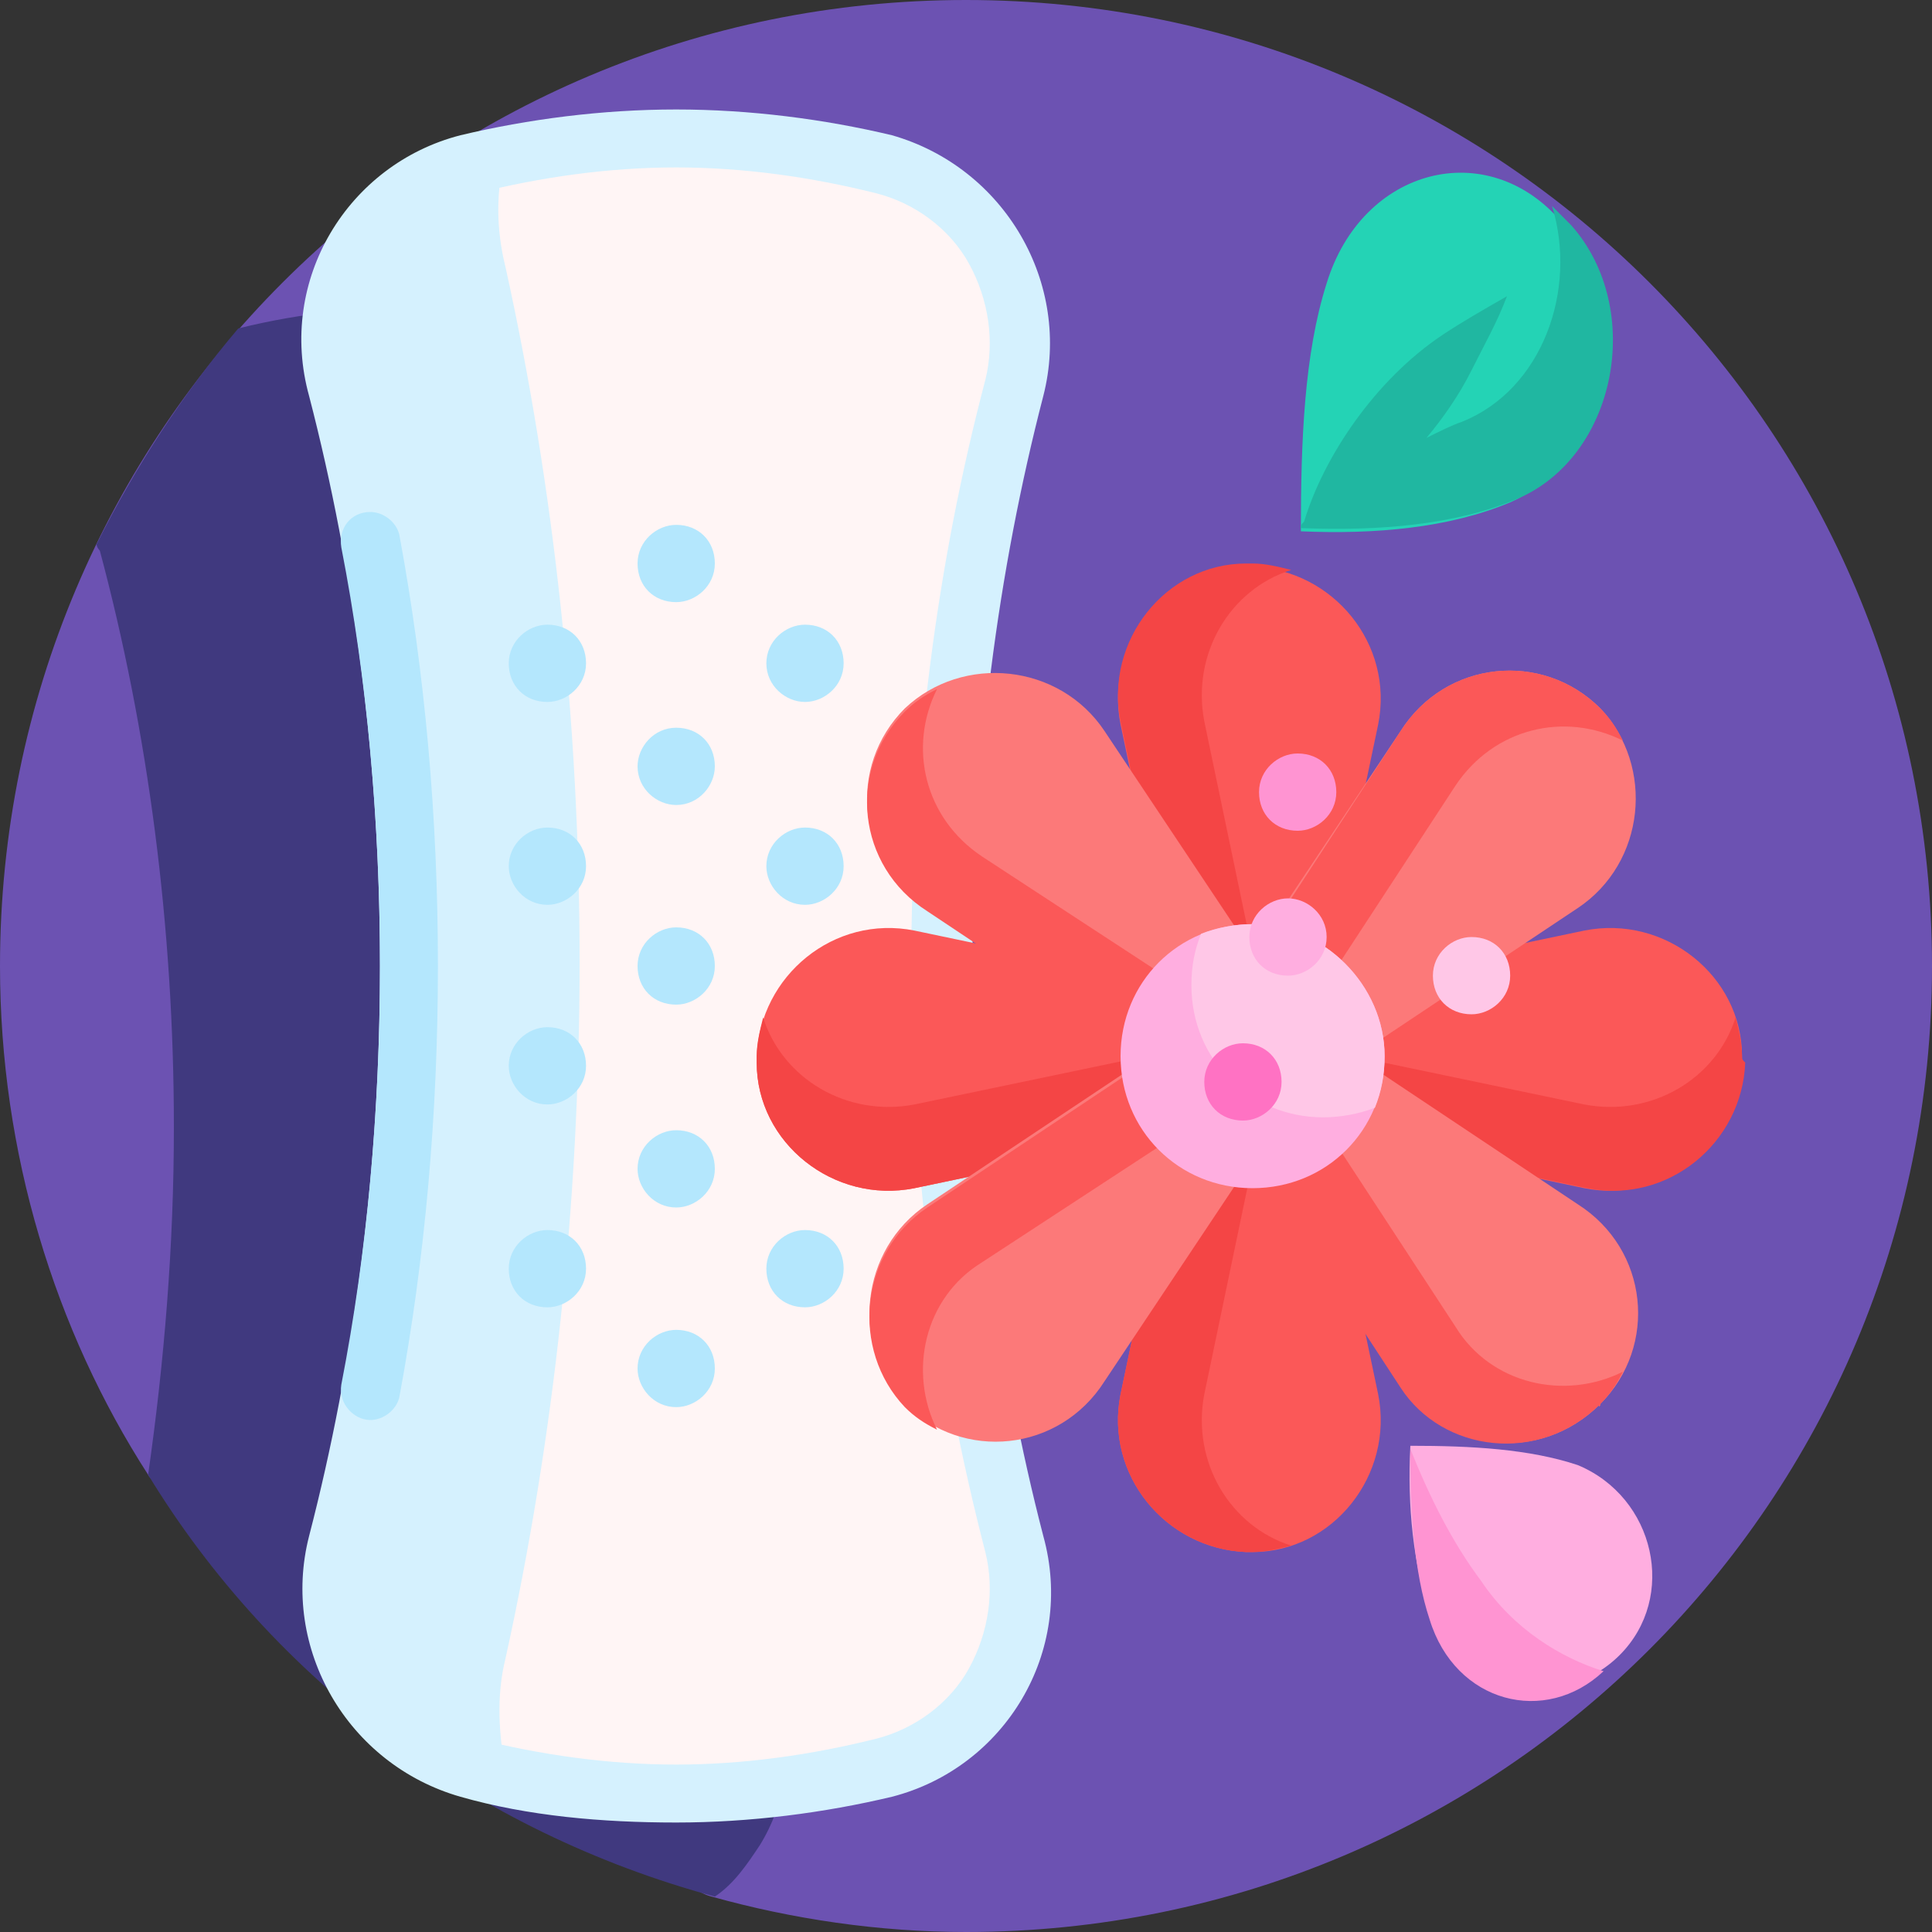
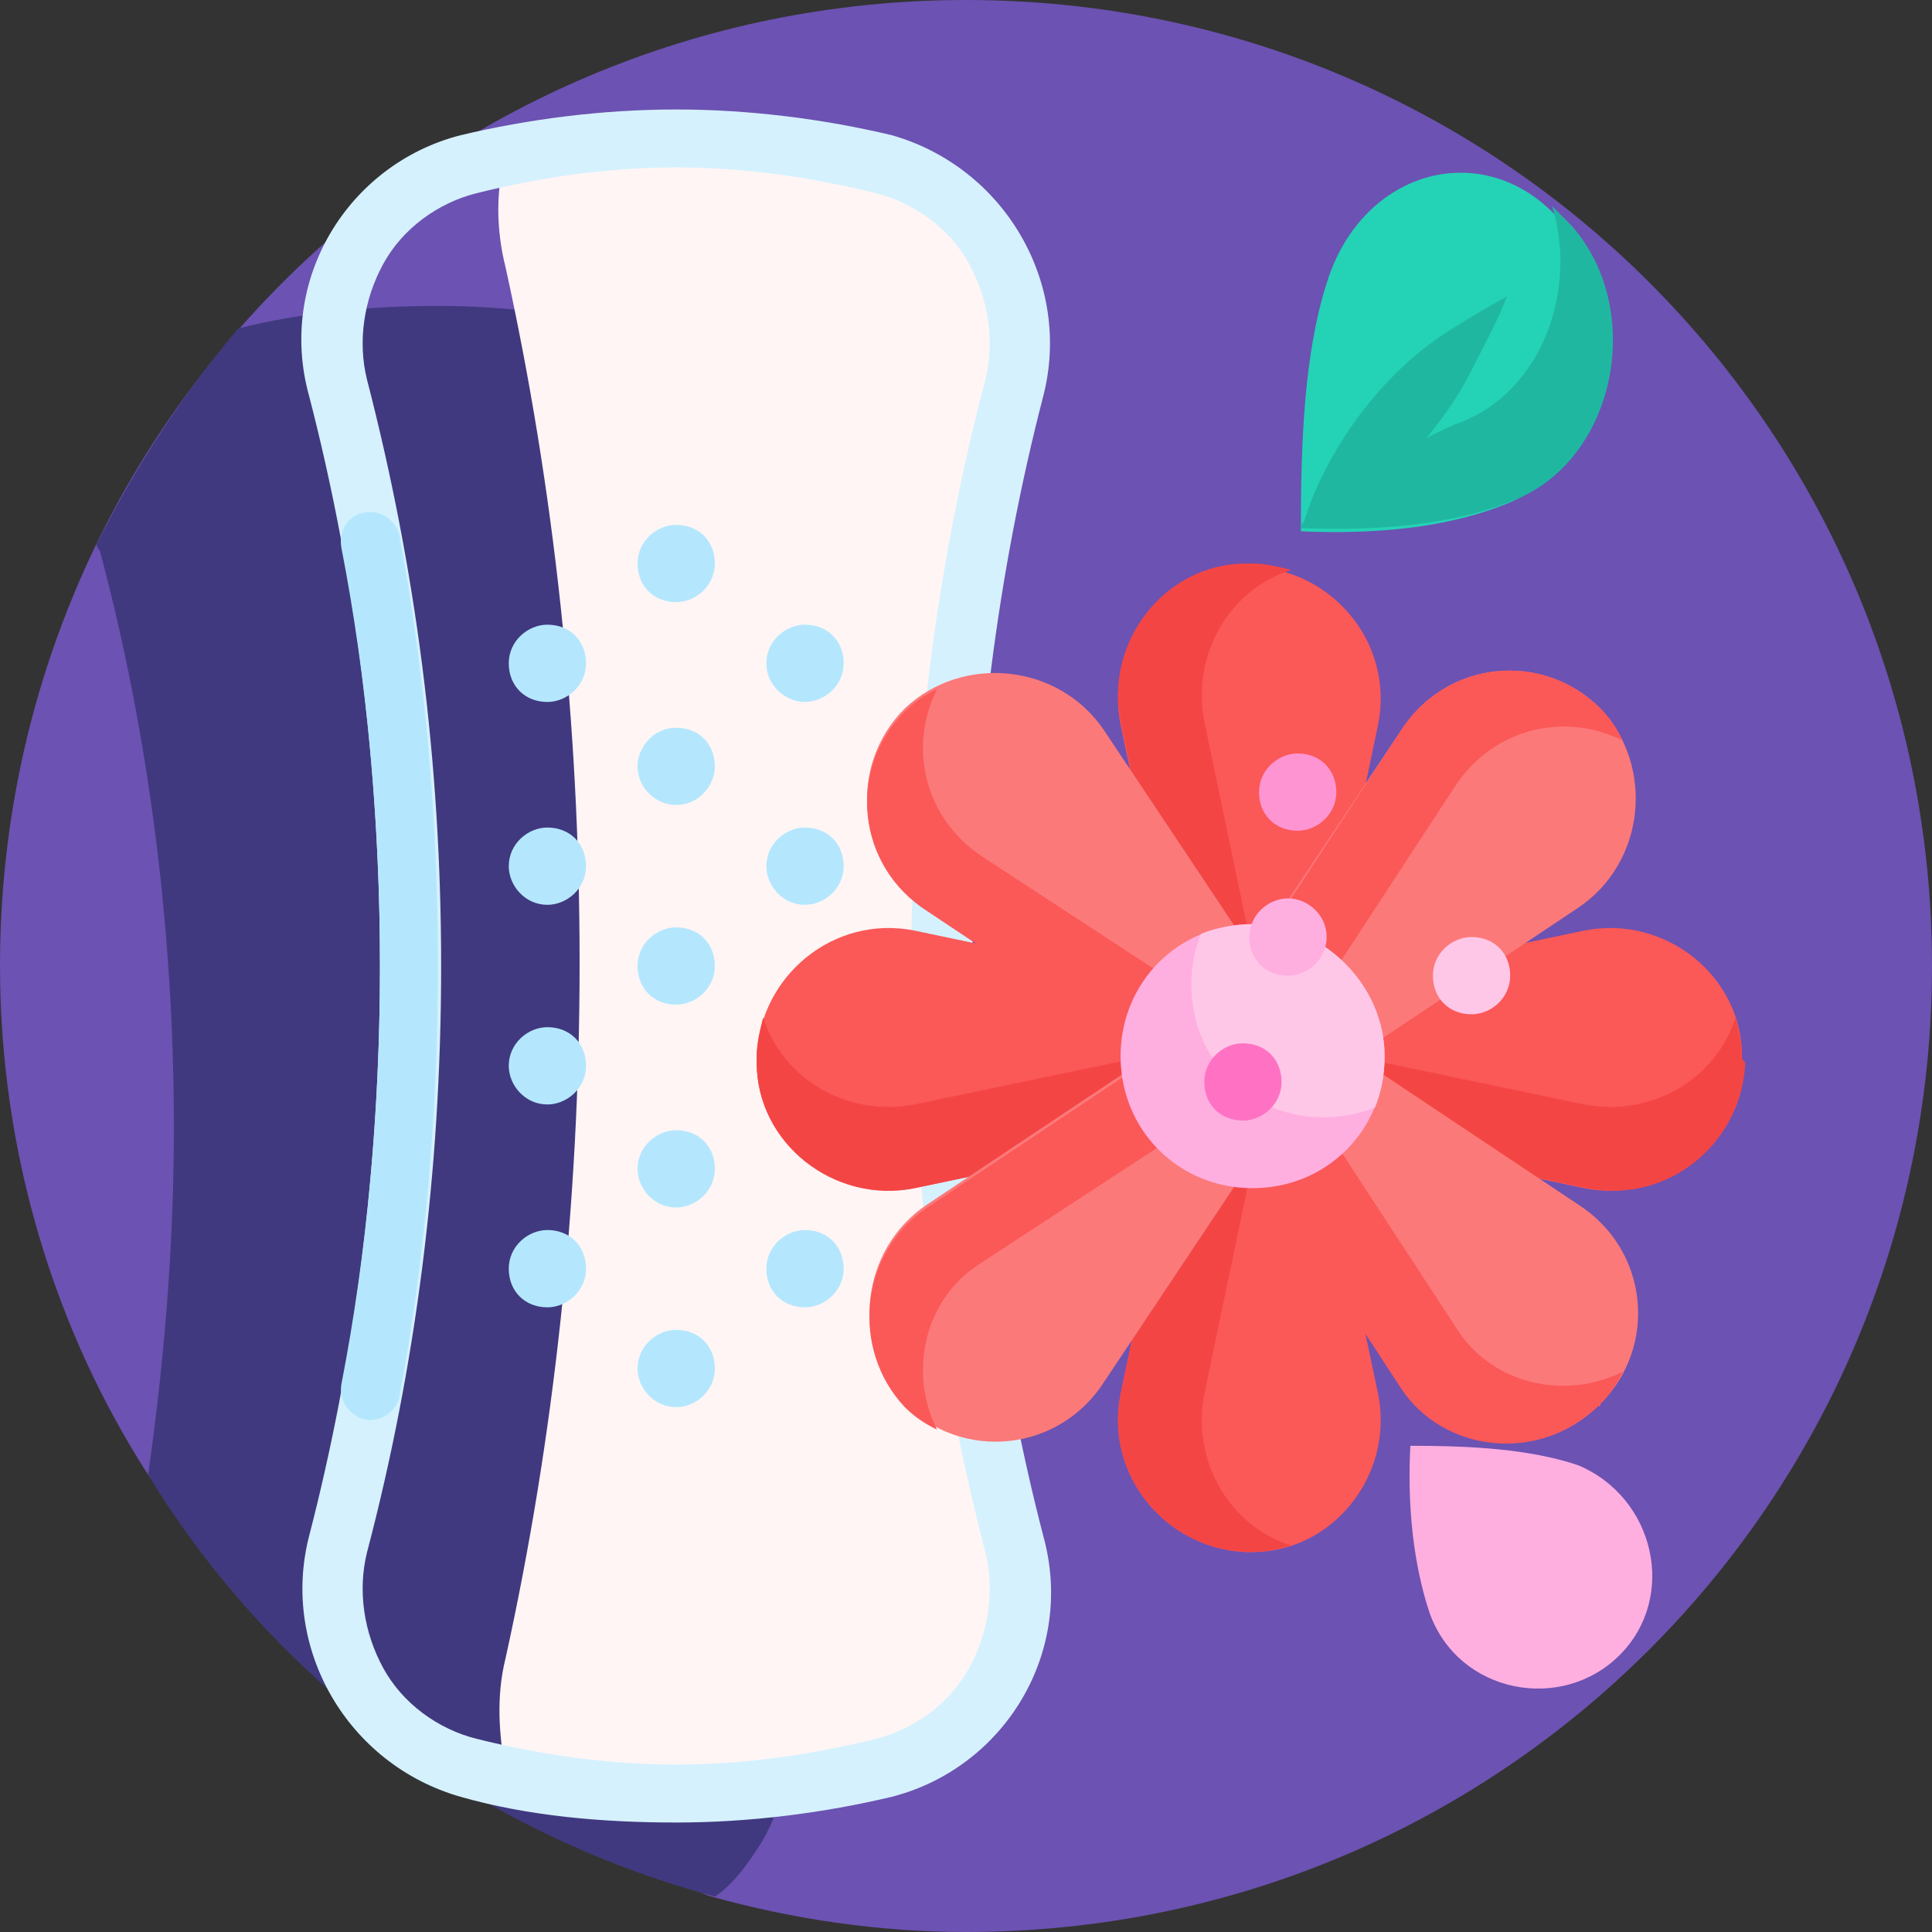
<svg xmlns="http://www.w3.org/2000/svg" xmlns:xlink="http://www.w3.org/1999/xlink" version="1.1" id="Layer_1" x="0px" y="0px" viewBox="0 0 60 60" style="enable-background:new 0 0 60 60;" xml:space="preserve">
  <rect x="0" y="0" width="60" height="60" fill="#333333" stroke="none" />
  <style type="text/css">
	.st0{clip-path:url(#SVGID_2_);fill:#6C52B2;}
	.st1{clip-path:url(#SVGID_2_);fill:#40397F;}
	.st2{clip-path:url(#SVGID_2_);fill:#D5F1FE;}
	.st3{clip-path:url(#SVGID_2_);fill:#FFF5F5;}
	.st4{clip-path:url(#SVGID_2_);fill:#B4E7FD;}
	.st5{clip-path:url(#SVGID_2_);fill:#24D3B5;}
	.st6{clip-path:url(#SVGID_2_);fill:#20B7A1;}
	.st7{clip-path:url(#SVGID_2_);fill:#FFAEE0;}
	.st8{clip-path:url(#SVGID_2_);fill:#FF94D2;}
	.st9{clip-path:url(#SVGID_2_);fill:#FB5858;}
	.st10{clip-path:url(#SVGID_2_);fill:#F44545;}
	.st11{clip-path:url(#SVGID_2_);fill:#FC7979;}
	.st12{clip-path:url(#SVGID_2_);fill:#FFC7E7;}
	.st13{clip-path:url(#SVGID_2_);fill:#FF72C3;}
</style>
  <g>
    <defs>
      <rect id="SVGID_1_" width="60" height="60" />
    </defs>
    <clipPath id="SVGID_2_">
      <use xlink:href="#SVGID_1_" style="overflow:visible;" />
    </clipPath>
    <path class="st0" d="M60,30c0,16.6-13.4,30-30,30c-2.7,0-5.4-0.4-7.9-1.1c-0.8-0.2-1-1-1.7-1.3c-6-2.2-11-6.1-14.6-11.3   c-0.2-0.3-1-0.1-1.2-0.5C1.7,41.3,0,35.8,0,30C0,13.4,13.4,0,30,0S60,13.4,60,30z" />
    <path class="st1" d="M24.2,17.2c-1.5,5.7-2.3,11.7-2.3,17.9s0.8,12.3,2.3,17.9c0.4,1.5,0.2,3-0.6,4.3c-0.4,0.6-0.8,1.2-1.4,1.6   c-7.4-2-13.7-6.7-17.6-13.1c0.5-3.5,0.8-7.1,0.8-10.8c0-6.2-0.8-12.3-2.3-17.9C3.1,17.1,3,17,3,16.9c1.2-2.4,2.7-4.7,4.4-6.7   c2-0.5,4.1-0.7,6.2-0.7c2.2,0,4.4,0.3,6.5,0.8c1.5,0.4,2.7,1.3,3.5,2.6C24.4,14.2,24.6,15.8,24.2,17.2z" />
-     <path class="st2" d="M21,55.7c-2.2,0-4.4-0.3-6.5-0.8c-1.5-0.4-2.7-1.3-3.5-2.6c-0.8-1.3-1-2.8-0.6-4.3c1.5-5.7,2.3-11.7,2.3-17.9   S12,17.7,10.5,12.1c-0.4-1.5-0.2-3,0.6-4.3c0.8-1.3,2-2.3,3.5-2.6c2.1-0.5,4.3-0.8,6.5-0.8s4.4,0.3,6.5,0.8C29,5.5,30.2,6.4,31,7.8   c0.8,1.3,1,2.8,0.6,4.3c-1.5,5.7-2.3,11.7-2.3,17.9s0.8,12.3,2.3,17.9c0.4,1.5,0.2,3-0.6,4.3c-0.8,1.3-2,2.3-3.5,2.6   C25.4,55.4,23.2,55.7,21,55.7z" />
    <path class="st3" d="M31.6,12.1c-1.5,5.7-2.3,11.7-2.3,17.9s0.8,12.3,2.3,17.9c0.4,1.5,0.2,3-0.6,4.3c-0.8,1.3-2,2.3-3.5,2.6   c-2.1,0.5-4.3,0.8-6.5,0.8c-1.8,0-3.6-0.2-5.3-0.6c-0.2-1.1-0.3-2.3,0-3.5c1.5-6.8,2.3-14.1,2.3-21.6s-0.8-14.8-2.3-21.6   c-0.3-1.2-0.3-2.4,0-3.5c1.7-0.4,3.5-0.6,5.3-0.6c2.2,0,4.4,0.3,6.5,0.8C29,5.5,30.2,6.4,31,7.8C31.7,9.1,31.9,10.6,31.6,12.1z" />
    <path class="st2" d="M21,5.2c2.1,0,4.2,0.3,6.2,0.8c1.2,0.3,2.3,1.1,2.9,2.2c0.6,1.1,0.8,2.4,0.5,3.6c-1.5,5.7-2.3,11.8-2.3,18.2   s0.8,12.4,2.3,18.2c0.3,1.2,0.1,2.5-0.5,3.6c-0.6,1.1-1.7,1.9-2.9,2.2c-2,0.5-4.1,0.8-6.2,0.8c-2.1,0-4.2-0.3-6.2-0.8   c-1.2-0.3-2.3-1.1-2.9-2.2c-0.6-1.1-0.8-2.4-0.5-3.6c1.5-5.7,2.3-11.8,2.3-18.2s-0.8-12.4-2.3-18.2c-0.3-1.2-0.1-2.5,0.5-3.6   c0.6-1.1,1.7-1.9,2.9-2.2C16.8,5.5,18.9,5.2,21,5.2 M21,3.4c-2.3,0-4.6,0.3-6.7,0.8c-3.5,0.9-5.7,4.5-4.7,8.1   c1.4,5.4,2.2,11.4,2.2,17.7c0,6.3-0.8,12.3-2.2,17.7c-0.9,3.5,1.2,7.1,4.7,8.1c2.1,0.6,4.4,0.8,6.7,0.8s4.6-0.3,6.7-0.8   c3.5-0.9,5.7-4.5,4.7-8.1C31,42.3,30.2,36.3,30.2,30c0-6.3,0.8-12.3,2.2-17.7c0.9-3.5-1.2-7.1-4.7-8.1C25.6,3.7,23.3,3.4,21,3.4" />
    <path class="st4" d="M10.6,43c0.8-4.1,1.2-8.5,1.2-13s-0.4-8.9-1.2-13c-0.1-0.6,0.3-1.1,0.9-1.1c0.4,0,0.8,0.3,0.9,0.7   c0.8,4.3,1.2,8.8,1.2,13.4c0,4.6-0.4,9.1-1.2,13.4c-0.1,0.4-0.5,0.7-0.9,0.7C11,44.1,10.5,43.6,10.6,43 M22.2,23.8   c0,0.6-0.5,1.2-1.2,1.2c-0.6,0-1.2-0.5-1.2-1.2c0-0.6,0.5-1.2,1.2-1.2C21.7,22.6,22.2,23.1,22.2,23.8 M17,19.4   c-0.6,0-1.2,0.5-1.2,1.2s0.5,1.2,1.2,1.2c0.6,0,1.2-0.5,1.2-1.2C18.2,19.9,17.7,19.4,17,19.4 M25,21.8c0.6,0,1.2-0.5,1.2-1.2   s-0.5-1.2-1.2-1.2c-0.6,0-1.2,0.5-1.2,1.2S24.4,21.8,25,21.8 M21,16.3c-0.6,0-1.2,0.5-1.2,1.2s0.5,1.2,1.2,1.2   c0.6,0,1.2-0.5,1.2-1.2S21.7,16.3,21,16.3 M17,25.7c-0.6,0-1.2,0.5-1.2,1.2c0,0.6,0.5,1.2,1.2,1.2c0.6,0,1.2-0.5,1.2-1.2   C18.2,26.2,17.7,25.7,17,25.7 M25,25.7c-0.6,0-1.2,0.5-1.2,1.2c0,0.6,0.5,1.2,1.2,1.2c0.6,0,1.2-0.5,1.2-1.2   C26.2,26.2,25.7,25.7,25,25.7 M21,28.8c-0.6,0-1.2,0.5-1.2,1.2s0.5,1.2,1.2,1.2c0.6,0,1.2-0.5,1.2-1.2S21.7,28.8,21,28.8z M17,31.9   c-0.6,0-1.2,0.5-1.2,1.2c0,0.6,0.5,1.2,1.2,1.2c0.6,0,1.2-0.5,1.2-1.2C18.2,32.4,17.7,31.9,17,31.9 M21,35.1   c-0.6,0-1.2,0.5-1.2,1.2c0,0.6,0.5,1.2,1.2,1.2c0.6,0,1.2-0.5,1.2-1.2C22.2,35.6,21.7,35.1,21,35.1 M25,31.9   c-0.6,0-1.2,0.5-1.2,1.2c0,0.6,0.5,1.2,1.2,1.2c0.6,0,1.2-0.5,1.2-1.2C26.2,32.4,25.7,31.9,25,31.9 M25,38.2   c-0.6,0-1.2,0.5-1.2,1.2s0.5,1.2,1.2,1.2c0.6,0,1.2-0.5,1.2-1.2S25.7,38.2,25,38.2 M21,41.3c-0.6,0-1.2,0.5-1.2,1.2   c0,0.6,0.5,1.2,1.2,1.2c0.6,0,1.2-0.5,1.2-1.2C22.2,41.8,21.7,41.3,21,41.3 M17,38.2c-0.6,0-1.2,0.5-1.2,1.2s0.5,1.2,1.2,1.2   c0.6,0,1.2-0.5,1.2-1.2S17.7,38.2,17,38.2" />
    <path class="st5" d="M48.5,6.9c2.3,2.7,1.4,7.4-1.6,8.7c-1.9,0.8-4.2,1-6.5,0.9c0-2.8,0.1-5.5,0.8-7.7C42.3,5.2,46.2,4.2,48.5,6.9" />
    <path class="st6" d="M47.1,15.5c-1.9,0.8-4.3,1-6.7,0.9c0,0,0,0,0,0c0,0,0,0,0,0c0-0.1,0-0.1,0.1-0.2c0.6-2,2.2-4.4,4.3-5.8   c0.6-0.4,1.3-0.8,2-1.2c-0.3,0.8-0.7,1.5-1.1,2.3c-0.4,0.8-0.9,1.5-1.4,2.1c0.4-0.2,0.8-0.4,1.1-0.5c2.5-1,3.6-4.1,2.8-6.7   c0.2,0.2,0.4,0.4,0.6,0.6C51.1,9.6,50.2,14.2,47.1,15.5z" />
    <path class="st7" d="M50.3,51.4c-1.8,1.8-5,1.2-5.9-1.3c-0.5-1.5-0.7-3.3-0.6-5.2c1.9,0,3.7,0.1,5.2,0.6   C51.4,46.5,52.1,49.6,50.3,51.4" />
-     <path class="st8" d="M49.8,51.9c-1.8,1.7-4.6,1-5.4-1.6c-0.5-1.5-0.6-3.4-0.6-5.3c0.6,1.5,1.3,2.9,2.2,4.1   C47,50.6,48.5,51.5,49.8,51.9" />
    <path class="st9" d="M54.1,32.8c0-2.5-2.4-4.4-4.9-3.9l-8.1,1.7l1.7-8.1c0.5-2.5-1.4-4.8-3.9-4.9c0,0,0,0-0.1,0c0,0,0,0-0.1,0   c-2.5,0-4.4,2.4-3.9,4.9l1.7,8.1l-8.1-1.7c-2.5-0.5-4.8,1.4-4.9,3.9c0,0,0,0,0,0.1c0,0,0,0,0,0.1c0,2.5,2.4,4.4,4.9,3.9l8.1-1.7   l-1.7,8.1c-0.5,2.5,1.4,4.8,3.9,4.9c0,0,0,0,0.1,0c0,0,0,0,0.1,0c2.5,0,4.4-2.4,3.9-4.9l-1.7-8.1l8.1,1.7c2.5,0.5,4.8-1.4,4.9-3.9   C54.1,32.9,54.1,32.9,54.1,32.8C54.1,32.8,54.1,32.8,54.1,32.8z M38.1,32.1h1.5v1.5h-1.5V32.1z" />
    <path class="st10" d="M54.1,32.8c0-0.4-0.1-0.8-0.2-1.2c-0.6,1.9-2.6,3.1-4.7,2.7l-9.1-1.9c-0.2,0-0.4-0.2-0.5-0.3H40   c-0.1,0-0.2,0-0.3-0.1c0-0.1-0.1-0.2-0.1-0.3V32c-0.2-0.1-0.3-0.3-0.3-0.5l-1.9-9.1c-0.4-2.1,0.8-4.1,2.7-4.7   c-0.4-0.1-0.8-0.2-1.2-0.2c0,0,0,0-0.1,0c0,0,0,0-0.1,0c-2.5,0-4.4,2.4-3.9,4.9l1.9,9.1c0.1,0.3,0.3,0.6,0.7,0.6H38   c-0.1,0.2-0.3,0.3-0.5,0.3l-9.1,1.9c-2.1,0.4-4.1-0.8-4.7-2.7c-0.1,0.4-0.2,0.8-0.2,1.2c0,0,0,0,0,0.1c0,0,0,0,0,0.1   c0,2.5,2.4,4.4,4.9,3.9l8.1-1.7l-1.7,8.1c-0.5,2.5,1.4,4.8,3.9,4.9c0,0,0,0,0.1,0c0,0,0,0,0.1,0c0.4,0,0.8-0.1,1.2-0.2   c-1.9-0.6-3.1-2.6-2.7-4.7l1.9-9.1c0-0.2,0.2-0.4,0.3-0.5v0.6c0,0.3,0.2,0.6,0.6,0.7l9.1,1.9c2.5,0.5,4.8-1.4,4.9-3.9   C54.1,32.9,54.1,32.9,54.1,32.8C54.1,32.8,54.1,32.8,54.1,32.8z M38.1,32.1h1.5v1.5h-1.5V32.1z" />
    <path class="st11" d="M49.7,43.6c1.8-1.8,1.5-4.8-0.7-6.2l-6.9-4.6l6.9-4.6c2.1-1.4,2.4-4.4,0.7-6.2c0,0,0,0,0,0s0,0,0,0   c-1.8-1.8-4.8-1.5-6.2,0.7l-4.6,6.9l-4.6-6.9c-1.4-2.1-4.4-2.4-6.2-0.7c0,0,0,0,0,0c0,0,0,0,0,0c-1.8,1.8-1.5,4.8,0.7,6.2l6.9,4.6   l-6.9,4.6c-2.1,1.4-2.4,4.4-0.7,6.2c0,0,0,0,0,0c0,0,0,0,0,0c1.8,1.8,4.8,1.5,6.2-0.7l4.6-6.9l4.6,6.9   C44.8,45.1,47.8,45.5,49.7,43.6C49.6,43.7,49.7,43.7,49.7,43.6C49.7,43.6,49.7,43.6,49.7,43.6 M37.8,32.8l1.1-1.1l1.1,1.1l-1.1,1.1   L37.8,32.8z" />
    <path class="st9" d="M49.7,43.6c0.3-0.3,0.5-0.6,0.7-1c-1.8,0.9-4.1,0.4-5.2-1.4l-5.1-7.8c-0.1-0.2-0.1-0.4-0.1-0.6l0.2,0.2   C40.1,33,40,32.9,40,32.8c0-0.1,0.1-0.2,0.2-0.3L40,32.8c0-0.2,0-0.4,0.1-0.6l5.1-7.8c1.2-1.8,3.4-2.3,5.2-1.4   c-0.2-0.4-0.4-0.7-0.7-1c0,0,0,0,0,0c0,0,0,0,0,0c-1.8-1.8-4.8-1.5-6.2,0.7l-5.1,7.8c-0.2,0.3-0.1,0.6,0.1,0.9l0.4,0.4   c-0.2,0-0.4,0-0.6-0.1l-7.8-5.1c-1.8-1.2-2.3-3.4-1.4-5.2c-0.4,0.2-0.7,0.4-1,0.7c0,0,0,0,0,0c0,0,0,0,0,0   c-1.8,1.8-1.5,4.8,0.7,6.2l6.9,4.6l-6.9,4.6c-2.1,1.4-2.4,4.4-0.7,6.2c0,0,0,0,0,0c0,0,0,0,0,0c0.3,0.3,0.6,0.5,1,0.7   c-0.9-1.8-0.4-4.1,1.4-5.2l7.8-5.1c0.2-0.1,0.4-0.1,0.6-0.1l-0.4,0.4c-0.2,0.2-0.3,0.6-0.1,0.9l5.1,7.8   C44.8,45.1,47.8,45.5,49.7,43.6C49.6,43.7,49.7,43.7,49.7,43.6C49.7,43.6,49.7,43.6,49.7,43.6z M37.8,32.8l1.1-1.1l1.1,1.1   l-1.1,1.1L37.8,32.8z" />
    <path class="st7" d="M43,32.8c0,2.3-1.8,4.1-4.1,4.1c-2.3,0-4.1-1.8-4.1-4.1s1.8-4.1,4.1-4.1C41.1,28.7,43,30.6,43,32.8" />
    <path class="st12" d="M43,32.8c0,0.6-0.1,1.1-0.3,1.6c-0.5,0.2-1.1,0.3-1.6,0.3c-2.3,0-4.1-1.8-4.1-4.1c0-0.6,0.1-1.1,0.3-1.6   c0.5-0.2,1.1-0.3,1.6-0.3C41.1,28.7,43,30.6,43,32.8" />
    <path class="st13" d="M38.6,32.4c-0.6,0-1.2,0.5-1.2,1.2s0.5,1.2,1.2,1.2c0.6,0,1.2-0.5,1.2-1.2S39.3,32.4,38.6,32.4" />
    <path class="st12" d="M45.7,29.1c-0.6,0-1.2,0.5-1.2,1.2s0.5,1.2,1.2,1.2c0.6,0,1.2-0.5,1.2-1.2S46.4,29.1,45.7,29.1" />
    <path class="st8" d="M40.3,23.4c-0.6,0-1.2,0.5-1.2,1.2s0.5,1.2,1.2,1.2c0.6,0,1.2-0.5,1.2-1.2S41,23.4,40.3,23.4" />
    <path class="st7" d="M40,27.9c-0.6,0-1.2,0.5-1.2,1.2s0.5,1.2,1.2,1.2c0.6,0,1.2-0.5,1.2-1.2S40.6,27.9,40,27.9" />
  </g>
</svg>